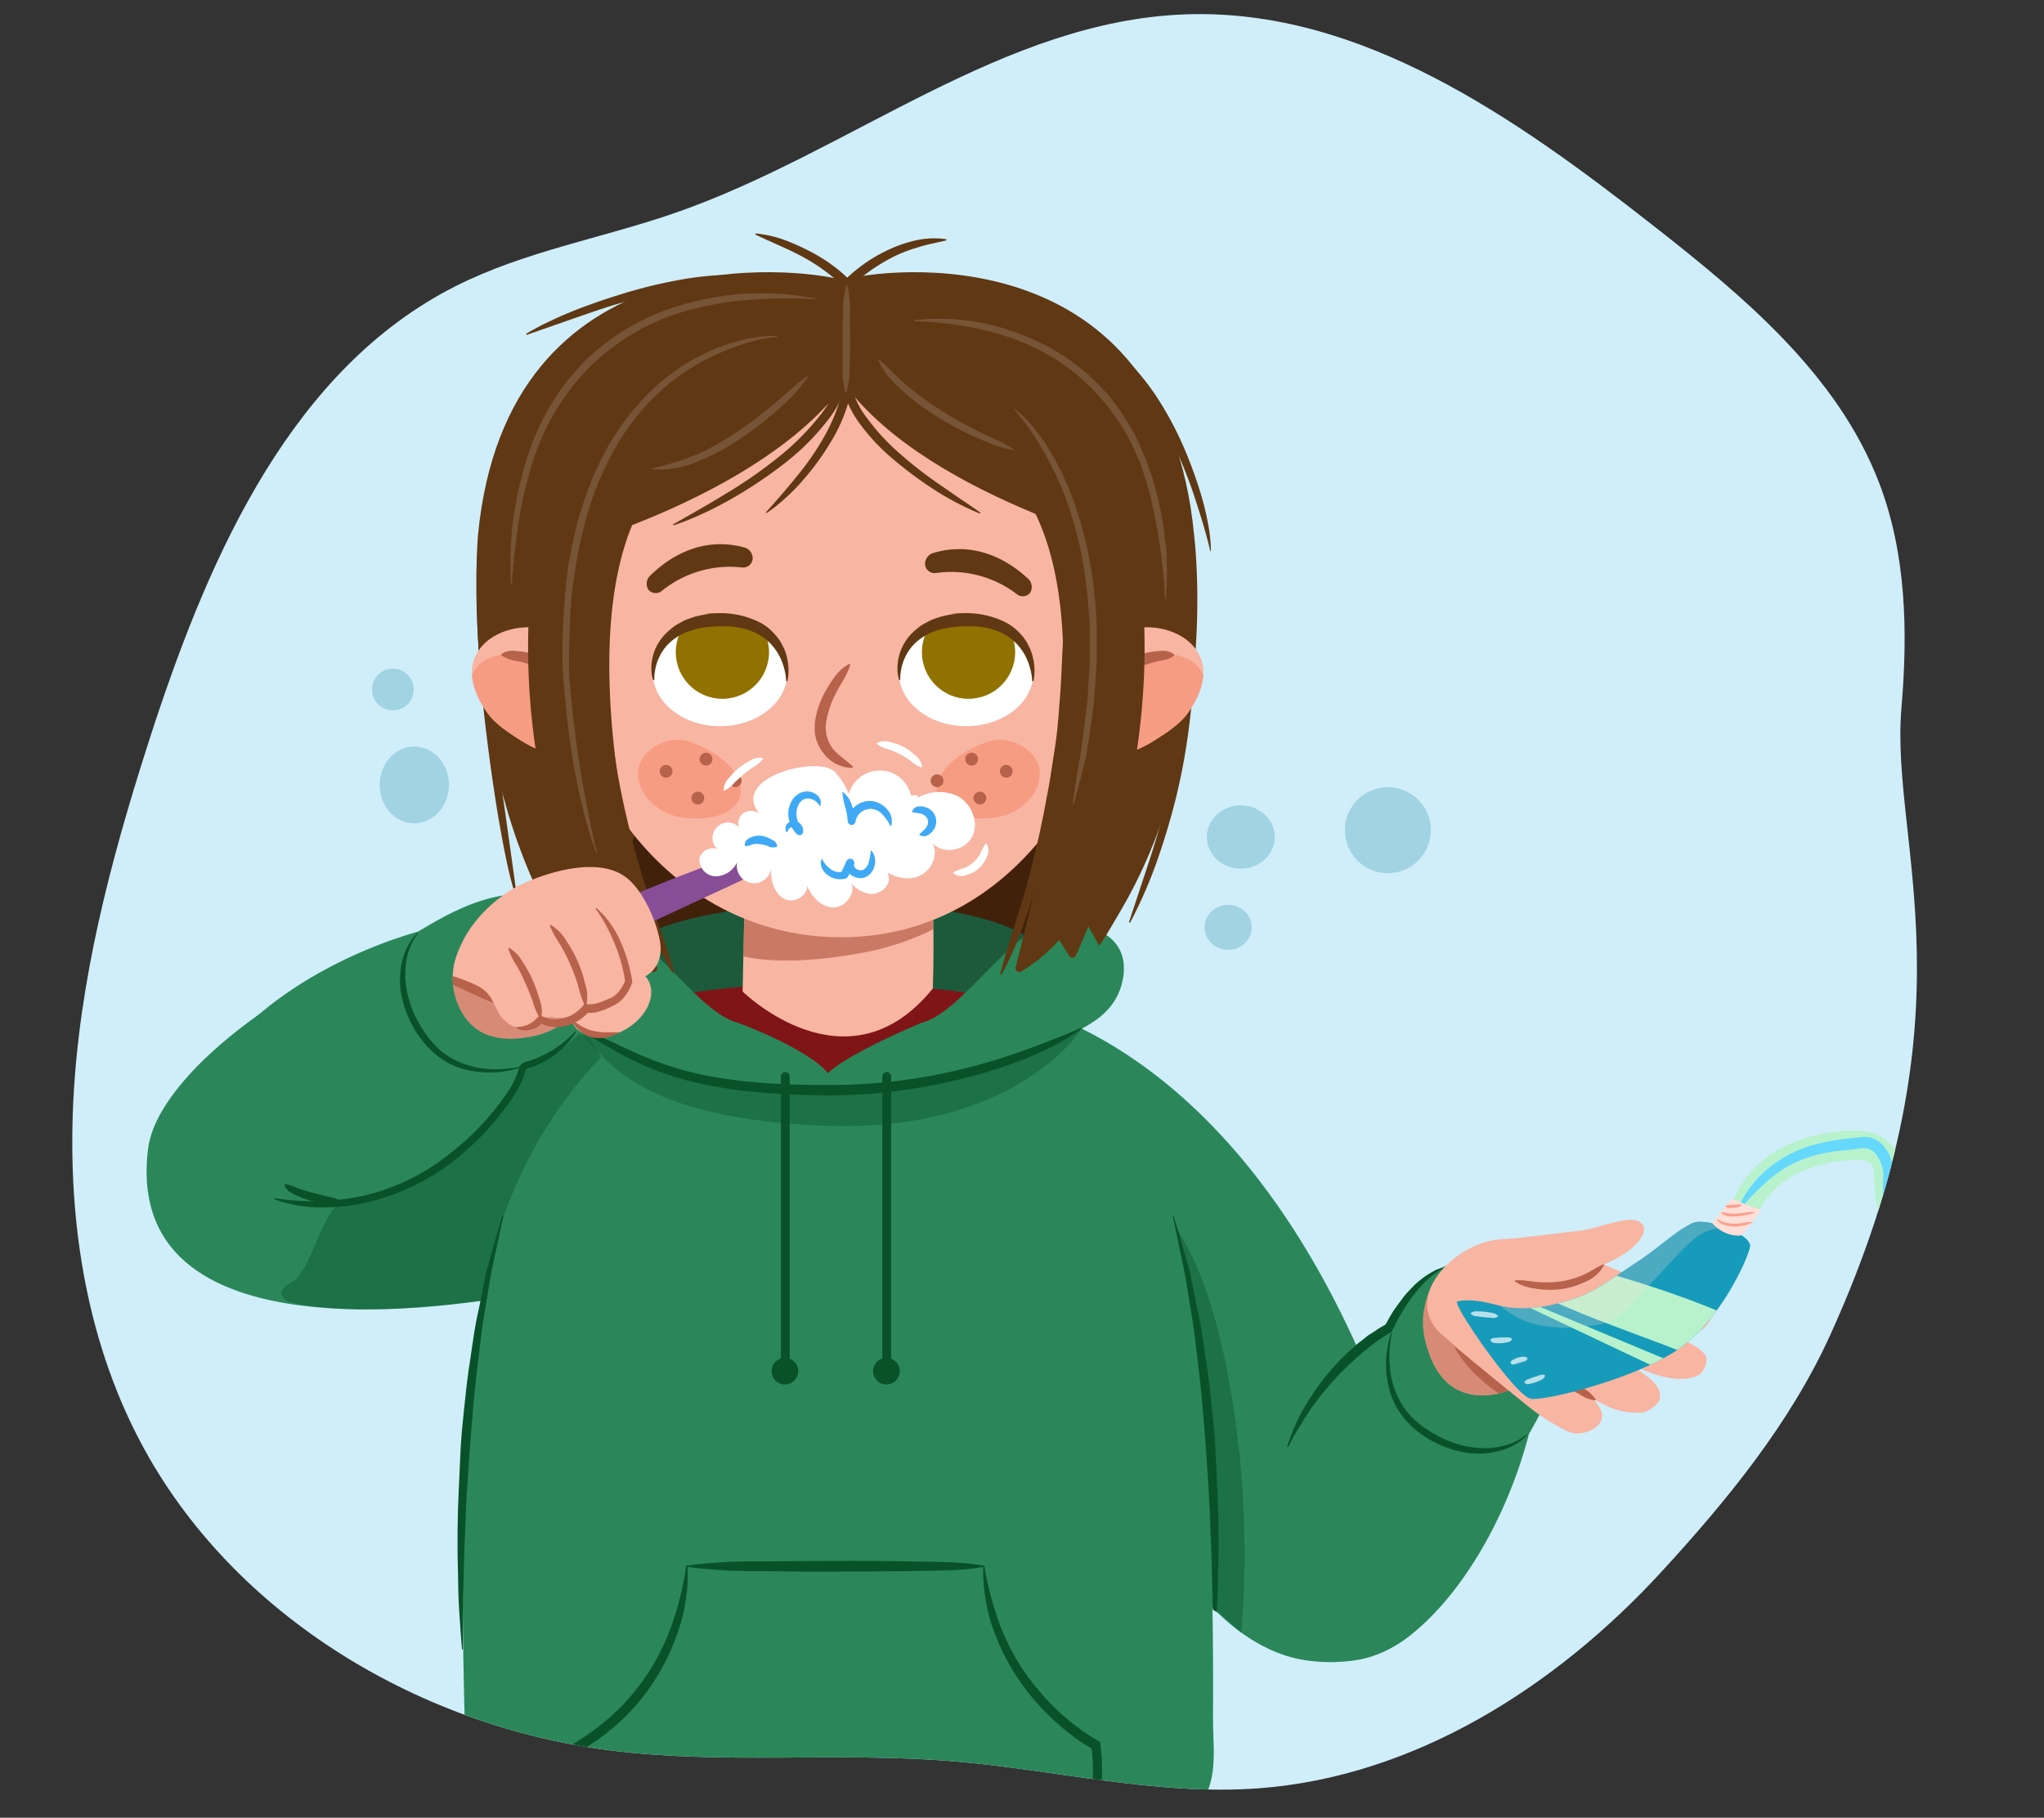
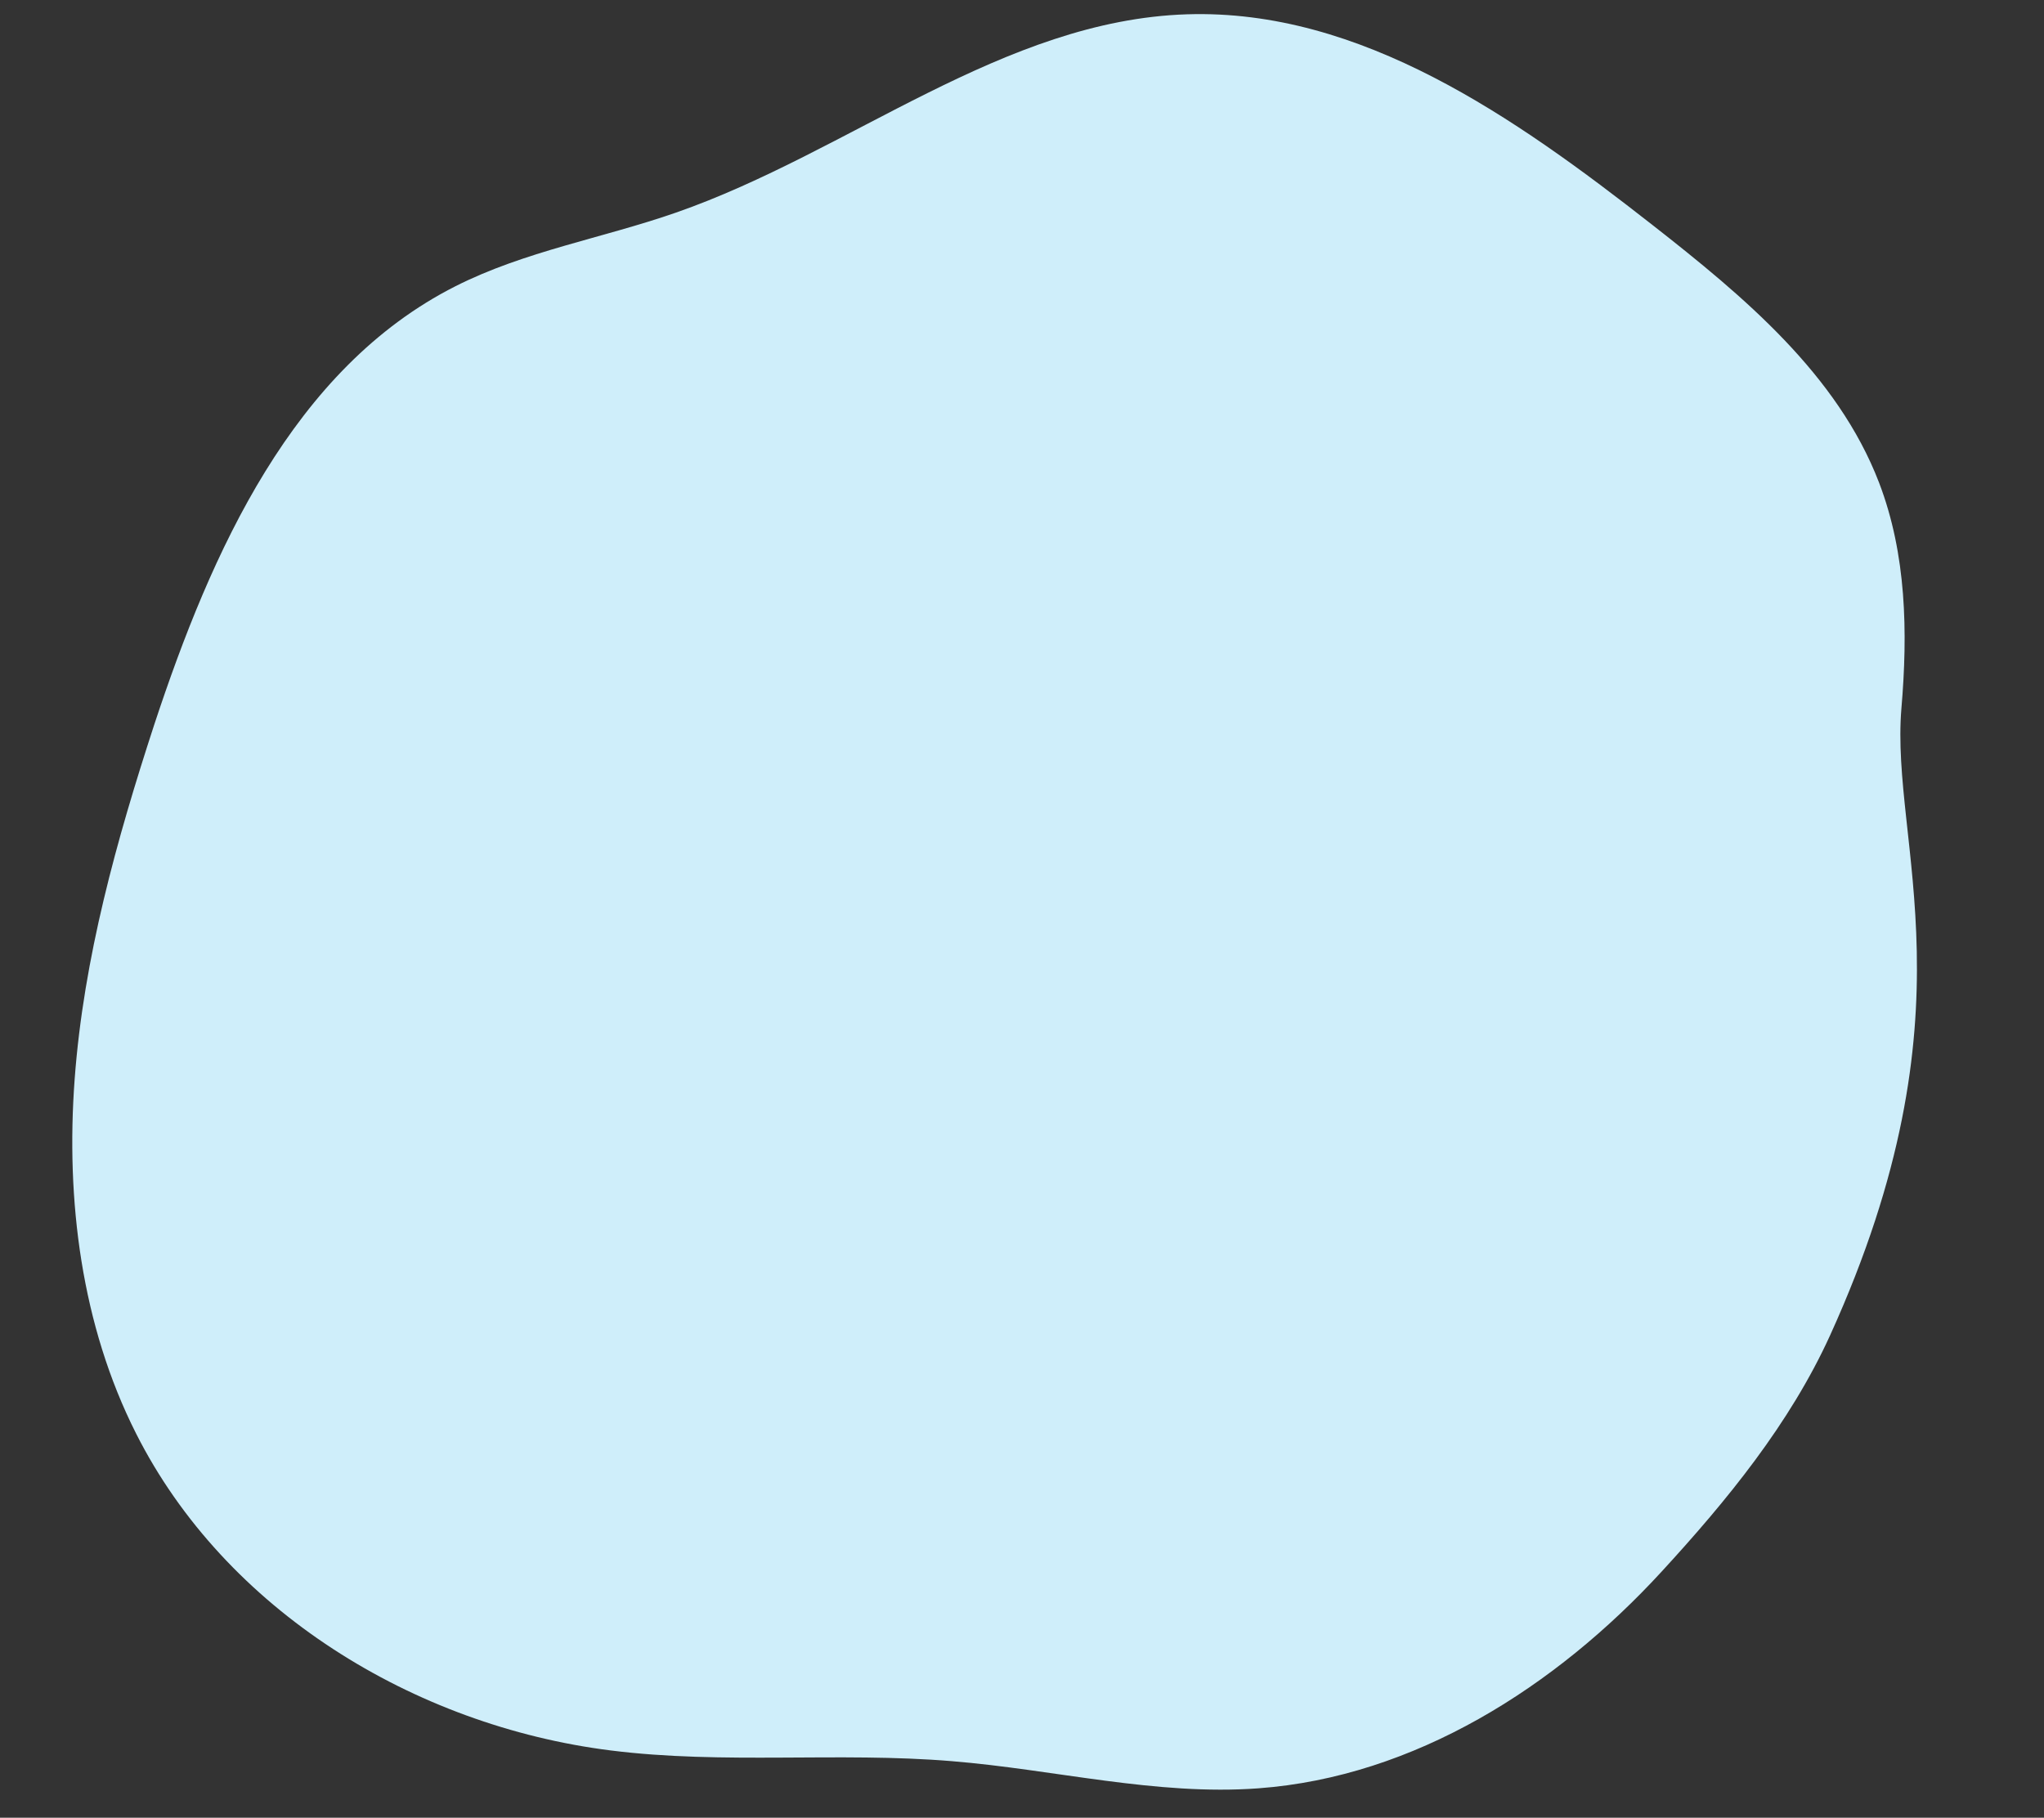
<svg xmlns="http://www.w3.org/2000/svg" id="Layer_1" data-name="Layer 1" viewBox="0 0 380 338">
  <rect x="0" y="0" width="380" height="338" fill="#333333" stroke="none" />
  <defs>
    <clipPath id="clip-path">
-       <path d="M349.33,89.73c-7.73-20.12-25.18-34.63-42.14-47.91C281.73,21.88,253,1.63,220.68,2.66c-34.2,1.09-62.68,25.61-95,36.87-13.63,4.75-28.14,7.18-41,13.69-30.21,15.28-45.39,49.35-56,81.51-7,21.45-13.13,43.4-14.8,65.92s1.24,45.76,11.42,65.91c16.58,32.86,51.67,54.32,88.18,58.92,21,2.65,42.36.25,63.47,2,19.05,1.55,38,6.45,57,5.05,29-2.14,55.25-18.85,74.9-40.23,12.24-13.31,23.92-27.61,31.38-44,27.4-60.28,11.16-91.36,13.26-116.56C354.69,117.59,354.45,103.09,349.33,89.73Z" fill="#cfeefa" />
-     </clipPath>
+       </clipPath>
    <clipPath id="clip-path-2">
      <path d="M172.25,157.84s1.77,5.31,1.18,25.95c-15.92,19.75-35.37.58-35.37.58l.59-27.71Z" fill="#f8b5a2" />
    </clipPath>
    <clipPath id="clip-path-3">
      <path d="M88.2,122.43c1.62-4.12,6.18-6,11-5.39a16.8,16.8,0,0,1,10.68,5.17c2.51,2.58,4.81,5.61,5,9.09.22,5-4.08,8.57-9.4,9.07-3.06.29-6.27-1.17-8.7-2.7-2.18-1.39-4.69-3-6.17-5.08C88.56,129.74,86.88,125.81,88.2,122.43Z" fill="none" />
    </clipPath>
    <clipPath id="clip-path-4">
      <path d="M223.26,122.43c-1.62-4.12-6.18-6-11-5.39a16.8,16.8,0,0,0-10.68,5.17c-2.51,2.58-4.81,5.61-5,9.09-.23,5,4.08,8.57,9.4,9.07,3.06.29,6.27-1.17,8.69-2.7,2.19-1.39,4.7-3,6.18-5.08C222.89,129.74,224.58,125.81,223.26,122.43Z" fill="none" />
    </clipPath>
    <clipPath id="clip-path-5">
      <ellipse cx="179.63" cy="125.11" rx="12.51" ry="9.92" fill="none" />
    </clipPath>
    <clipPath id="clip-path-6">
      <ellipse cx="133.87" cy="125.11" rx="12.51" ry="9.92" fill="none" />
    </clipPath>
    <clipPath id="clip-path-7">
      <path d="M287.55,248.63c0,6-5.35,10.83-11.95,10.83s-9.52-5-10.77-10.83c-1.45-6.8,3-15.54,9.59-15.54S287.55,242.65,287.55,248.63Z" fill="#f8b5a2" />
    </clipPath>
    <clipPath id="clip-path-8">
      <path d="M90,172c-5.38,2.61-7.41,9.54-4.53,15.48s8.63,6.39,14.44,5c6.76-1.66,12.68-9.47,9.8-15.41S95.35,169.41,90,172Z" fill="#f8b5a2" />
    </clipPath>
    <clipPath id="clip-path-9">
      <path d="M270.92,242c-1.12.27,10.85,17.7,13.69,18.1s19.19-3.7,27.2-9.07,13.13-16.95,13.55-19.2-8.21-5.7-10.84-4.36c-3.66,1.86-5.78,4.38-11,7.74-3.25,2.1-7.26,5.24-11,6.33-1.64.48-8.11,2.79-14.07,1.16C273.86,241.44,271.86,241.78,270.92,242Z" fill="#179bba" />
    </clipPath>
  </defs>
  <path d="M349.33,89.73c-7.73-20.12-25.18-34.63-42.14-47.91C281.73,21.88,253,1.63,220.68,2.66c-34.2,1.09-62.68,25.61-95,36.87-13.63,4.75-28.14,7.18-41,13.69-30.21,15.28-45.39,49.35-56,81.51-7,21.45-13.13,43.4-14.8,65.92s1.24,45.76,11.42,65.91c16.58,32.86,51.67,54.32,88.18,58.92,21,2.65,42.36.25,63.47,2,19.05,1.55,38,6.45,57,5.05,29-2.14,55.25-18.85,74.9-40.23,12.24-13.31,23.92-27.61,31.38-44,27.4-60.28,11.16-91.36,13.26-116.56C354.69,117.59,354.45,103.09,349.33,89.73Z" fill="#cfeefa" />
  <g clip-path="url(#clip-path)">
    <path d="M202.12,172.39s-2.39-3.91-47-4-47.95,3.28-47.95,3.28l15.43,12.74,31,10.51L191,186.82l11.17-13.74Z" fill="#1d5a3c" />
    <path d="M181.37,185.28s41.51,1.35,70.28,63.77c28.4,61.6.28,60.77-8.22,59.77-16.72-2-26.91-21.95-26.91-21.95l-21.89-65.5Z" fill="#2b875a" />
    <path d="M234.73,282c5.76-24.82,23.87-34.55,23.87-34.55s6.18-14.26,14.77-12.69c10.17,1.86,14.67,3.2,16.31,7.68,3.21,8.8-2.18,18.44-5.44,24.23-3.91,15.05-12.16,29.55-22,37.38C248,315.38,229,306.53,234.73,282Z" fill="#2b875a" />
    <path d="M258.47,247.45h0Z" fill="#095229" />
    <path d="M257.39,246.59l0,.07,0,0Z" fill="#095229" />
    <path d="M239.29,269l.16.1c.6-1.09,1.15-2.23,1.8-3.29l1-1.6c.31-.54.69-1,1-1.55s.68-1,1.06-1.52l1.11-1.47c.37-.49.78-.94,1.16-1.42s.78-.94,1.2-1.38c.81-.91,1.65-1.78,2.51-2.63.43-.42.88-.82,1.32-1.23s.89-.78,1.34-1.18a39,39,0,0,1,5.71-4.15l-.06,0s.08,0,.1,0,.06-.11.08-.13l.05-.11.11-.23.11-.22.55-1.1c.3-.59.62-1.16.95-1.72a34.65,34.65,0,0,1,2.17-3.25c.4-.5.79-1,1.22-1.49s.88-.92,1.32-1.37a14.66,14.66,0,0,1,1.44-1.19,13.6,13.6,0,0,1,1.55-1l-.07-.18-.87.31a4.74,4.74,0,0,0-.85.41,14.73,14.73,0,0,0-1.63,1c-.52.4-1.05.79-1.54,1.24s-.94.94-1.41,1.43-.89,1-1.29,1.55-.81,1.09-1.2,1.65-.76,1.14-1.1,1.74l-.5.91-.2.37c-.41.22-.8.44-1.19.68s-1,.69-1.53,1-1,.72-1.48,1.1-1,.74-1.44,1.17-.94.81-1.39,1.25-.9.86-1.34,1.31a35.67,35.67,0,0,0-2.52,2.82c-.41.47-.8,1-1.18,1.49s-.77,1-1.11,1.55l-1.06,1.61c-.36.52-.64,1.11-1,1.67s-.65,1.09-.92,1.7l-.8,1.78A38,38,0,0,0,239.29,269Zm19.16-21.51h0Z" fill="#095229" />
    <path d="M258.63,247.9a12.22,12.22,0,0,0-.53,1.87,19,19,0,0,0-.39,5.14,17.34,17.34,0,0,0,.57,3.41,13.82,13.82,0,0,0,1.44,3.52,15.24,15.24,0,0,0,2.41,3.08,16.17,16.17,0,0,0,1.5,1.31l1.49,1.07a22.38,22.38,0,0,0,3.39,1.7,19,19,0,0,0,3.47,1,13.47,13.47,0,0,0,3.37.28,15.78,15.78,0,0,0,3-.38,11.92,11.92,0,0,0,4.28-1.91,6.4,6.4,0,0,0,1-.9l.34-.34-.07-.1s-.13.09-.36.28a7.33,7.33,0,0,1-1.07.73,10.46,10.46,0,0,1-1.79.82,12.54,12.54,0,0,1-2.42.62,15.88,15.88,0,0,1-2.9.17,18.3,18.3,0,0,1-3.2-.43A19,19,0,0,1,269,267.8a23,23,0,0,1-3.18-1.67,19,19,0,0,1-2.91-2.2,14,14,0,0,1-2.29-2.8,15.79,15.79,0,0,1-2.17-6.37,21.23,21.23,0,0,1,0-5,15.28,15.28,0,0,1,.33-1.87Z" fill="#095229" />
    <path d="M125.81,186.23s-25.8-18-54.54-9.56c-15.34,4.52-42,22.67-43.75,37-5.05,41.22,63.55,28.25,71.93,26.5,16.48-3.44,15.16-17.8,15.16-17.8Z" fill="#2b875a" />
    <path d="M212.78,223.15c1.24-.21,13.9,6.37,18,50.8a186.73,186.73,0,0,1,0,29.68L216.71,290.8Z" fill="#095229" opacity="0.4" />
    <path d="M97.39,344.19c-11.26-4.09-10.84-17.43-11-24.16-.82-35.15-3.94-134.75,47-135.27,55.91-.56,24.06-.28,39,0,27.63.52,54,4.8,53.12,134.74-.05,7.52,2.13,15.29-8.73,21.94,0,0-6.37,8.32-59,8S97.39,344.19,97.39,344.19Z" fill="#2b875a" />
    <path d="M197,184.1l3.9,7.44s-12.16,19.16-47.65,17.79-41.1-12.88-46.07-18.33l3.68-3.49,25.67,13,34.25-.53Z" fill="#095229" opacity="0.4" />
    <path d="M198.83,189.44c-1.17-.46-11.93-6.16-43.53-6.52s-45.19,6.52-45.19,6.52,11.44,11.12,42.31,11.34S198.83,189.44,198.83,189.44Z" fill="#7f1517" />
    <path d="M196.88,171.51c-8.12-.17-17.86,16.92-25.62,18.69-14.09,6-22.48,11.43-16.15,12.05,10.87,1.05,27.36-2.27,36.65-6.77,6.81-3.3,15-5,16.87-12.82C210.39,175.16,204.68,171.68,196.88,171.51Z" fill="#2b875a" />
-     <path d="M111.59,171.51c8.13-.17,17.89,16.91,25.67,18.69,13.88,5.28,21.27,11.43,14.93,12-10.9,1.06-25.67-2-35.47-6.76-6.83-3.31-15.08-6.46-16.91-14.23C98,173.75,103.76,171.68,111.59,171.51Z" fill="#2b875a" />
+     <path d="M111.59,171.51c8.13-.17,17.89,16.91,25.67,18.69,13.88,5.28,21.27,11.43,14.93,12-10.9,1.06-25.67-2-35.47-6.76-6.83-3.31-15.08-6.46-16.91-14.23C98,173.75,103.76,171.68,111.59,171.51" fill="#2b875a" />
    <path d="M201.09,191.12a.18.18,0,0,1,0,.19l-.07.06-.08.06-.15.11-.32.22-.64.43-1.31.81c-.88.54-1.79,1-2.7,1.5q-2.74,1.4-5.62,2.53a92.54,92.54,0,0,1-11.76,3.66,104.12,104.12,0,0,1-24.43,3c-8.19-.09-16.44-.51-24.5-2.35a55.28,55.28,0,0,1-11.68-4.1c-3.71-1.8-7.15-4-10.63-6.12l.1-.22c3.83,1.48,7.47,3.36,11.17,5a61.44,61.44,0,0,0,11.42,3.79c7.87,1.71,16,2.05,24.12,2.06A103.92,103.92,0,0,0,178,199a109.18,109.18,0,0,0,11.63-3.43q2.87-1,5.69-2.11l2.83-1.13,1.4-.59.7-.31.35-.16.17-.08.09,0s0,0,0,0,0,.15,0,.14Z" fill="#095229" />
    <path d="M172.25,157.84s1.77,5.31,1.18,25.95c-15.92,19.75-35.37.58-35.37.58l.59-27.71Z" fill="#f8b5a2" />
    <g clip-path="url(#clip-path-2)">
      <path d="M183.26,158.14a3.85,3.85,0,0,0-2.76-2.79c-.33,0-.66-.08-1-.11a5.84,5.84,0,0,0-2.71,1.27,2,2,0,0,0-.73-.09c-3,.31-5.61,1.8-8.46,2.7A47.15,47.15,0,0,1,157.24,161a44.72,44.72,0,0,1-10.65-.51c-3.49-.55-7.05-2.46-10.48-1a4.82,4.82,0,0,0-2.82,4,5.16,5.16,0,0,0-1.44.41,5,5,0,0,0-3.15,4.95c1.2,14.19,28.24,9,33,8.05C169.31,175.31,185.75,169.56,183.26,158.14Z" fill="#b7624b" opacity="0.7" />
    </g>
    <path d="M209.89,171.47,213.68,160c1.25-3.82,2.36-7.68,3.26-11.58s1.65-7.85,2.21-11.82,1-8,1.33-12l1.53.11c-.25,4-.6,8.09-1.18,12.1a115.28,115.28,0,0,1-2.32,12q-1.5,5.91-3.53,11.65a87.4,87.4,0,0,1-4.89,11.12Z" fill="#603813" />
    <path d="M96.05,167.28a73.65,73.65,0,0,1-2-7.81c-.56-2.61-1-5.24-1.47-7.87q-1.29-7.89-2.24-15.85c-.64-5.3-1.14-10.63-1.43-16a134.61,134.61,0,0,1,0-16.07l1.53.1a153,153,0,0,0,.19,15.88c.26,5.3.8,10.59,1.33,15.88s1.24,10.56,2,15.82l1.11,7.91.55,3.95c.18,1.31.36,2.68.59,3.91Z" fill="#603813" />
    <path d="M190.42,173.85C193.1,167,200,146.38,200,146.38l-47,2.19-41.76-2.83,9.29,27.79C134.84,166.58,175.47,165.29,190.42,173.85Z" fill="#42210b" />
    <path d="M222,99.54c-5.38-56.25-57.44-49.75-65.39-47.47-8-2.28-62.38-8.78-67.75,47.47,0,0-3.69,41.32,14.58,72.79.17.3,3,3.78,3.13,3.44L122.2,148c0-.08,27.12.24,33.27.18s33.25-.26,33.27-.18l15.58,27.82c.1.34,4.14-6.68,4.32-7C226.9,137.33,222,99.54,222,99.54Z" fill="#603813" />
    <path d="M88.2,122.43c1.62-4.12,6.46-6,10.75-5.78,4,.13,6.63.65,11,5.56,2.37,2.68,4.81,5.61,5,9.09.22,5-4.08,8.57-9.4,9.07-3.06.29-6.27-1.17-8.7-2.7-2.18-1.39-4.69-3-6.17-5.08C88.56,129.74,86.88,125.81,88.2,122.43Z" fill="#f8b5a2" />
    <g clip-path="url(#clip-path-3)">
      <path d="M87.83,125.46c1.13-3,5-4.25,8.8-3.71a16.38,16.38,0,0,1,13.17,11.18,5.92,5.92,0,0,1-2.93,6.94,6.87,6.87,0,0,1-6.36-.11,16.1,16.1,0,0,1-8.81-4.24C88.43,132.7,86.42,129.19,87.83,125.46Z" fill="#f69c83" />
    </g>
    <path d="M93.19,121.66c1.18-.89,2.41-.64,3.59-.53a15.8,15.8,0,0,1,3.52.82,14.14,14.14,0,0,1,3.23,1.67,4.64,4.64,0,0,1,2.33,2.78l-.18.19A5.12,5.12,0,0,1,104,126a6.1,6.1,0,0,1-.7-.41l-.71-.39a23,23,0,0,0-3-1.28,31.33,31.33,0,0,0-3.12-.94,7.44,7.44,0,0,1-3.25-1.1Z" fill="#b7624b" />
    <path d="M223.26,122.43c-1.62-4.12-6.46-6-10.75-5.78-4,.13-6.63.65-11,5.56-2.37,2.68-4.81,5.61-5,9.09-.23,5,4.08,8.57,9.4,9.07,3.06.29,6.27-1.17,8.69-2.7,2.19-1.39,4.7-3,6.18-5.08C222.89,129.74,224.58,125.81,223.26,122.43Z" fill="#f8b5a2" />
    <g clip-path="url(#clip-path-4)">
      <path d="M223.62,125.46c-1.12-3-5-4.25-8.79-3.71a16.38,16.38,0,0,0-13.17,11.18,5.93,5.93,0,0,0,2.92,6.94,6.89,6.89,0,0,0,6.37-.11,16.1,16.1,0,0,0,8.81-4.24C223,132.7,225,129.19,223.62,125.46Z" fill="#f69c83" />
    </g>
    <path d="M218.25,121.92c-1.11.86-2.17.82-3.25,1.1s-2.1.58-3.12.94a22.92,22.92,0,0,0-3,1.28l-.71.39a6.23,6.23,0,0,1-.71.41,5,5,0,0,1-1.72.55l-.18-.19a4.68,4.68,0,0,1,2.34-2.78,14.14,14.14,0,0,1,3.23-1.67,15.8,15.8,0,0,1,3.52-.82c1.18-.11,2.41-.36,3.59.53Z" fill="#b7624b" />
    <path d="M208.83,119c-4.23,30.25-23.59,55.28-52.48,55.28s-49.9-24.86-52.47-55.28C99.75,70,126.78,59.08,155.76,59.08S215.9,68.29,208.83,119Z" fill="#f8b5a2" />
    <ellipse cx="179.63" cy="125.11" rx="12.51" ry="9.92" fill="#fff" />
    <g clip-path="url(#clip-path-5)">
      <circle cx="180.06" cy="121.27" r="8.67" fill="#917100" />
    </g>
    <path d="M167.15,126.44s0-.13-.11-.42a7.47,7.47,0,0,1-.18-1.24,9.16,9.16,0,0,1,.94-4.57,9.4,9.4,0,0,1,1.95-2.67,17.69,17.69,0,0,1,1.39-1.15c.5-.35,1.06-.6,1.61-.91s1.14-.45,1.73-.68a13.75,13.75,0,0,1,1.79-.44,12.83,12.83,0,0,1,1.82-.25s-3,0,.92-.09a16.41,16.41,0,0,1,8,1.73,10.28,10.28,0,0,1,3.72,3.42c.28.44.49.91.71,1.33a13.48,13.48,0,0,1,.47,1.28c.1.43.2.82.27,1.2a10.27,10.27,0,0,1,.14,2,8,8,0,0,1-.12,1.25c-.05.29-.08.44-.08.44h-.23a9.6,9.6,0,0,0-.18-1.56,14.33,14.33,0,0,0-.47-1.72c-.12-.33-.27-.66-.41-1s-.36-.7-.57-1.06a10.39,10.39,0,0,0-1.7-2.06,9.6,9.6,0,0,0-2.45-1.63,12.36,12.36,0,0,0-3-.95l-1.61-.23-1.68,0a13,13,0,0,0-1.65.06,12.84,12.84,0,0,0-1.64.17c-.53.11-1.08.18-1.6.32s-1,.32-1.51.49-1,.44-1.4.68-.86.53-1.23.84a8.55,8.55,0,0,0-1.85,2,6.55,6.55,0,0,0-.61,1.08,8.07,8.07,0,0,0-.43,1,10.33,10.33,0,0,0-.43,1.76,7.4,7.4,0,0,0-.1,1.57Z" fill="#603813" />
    <ellipse cx="133.87" cy="125.11" rx="12.51" ry="9.92" fill="#fff" />
    <g clip-path="url(#clip-path-6)">
      <circle cx="134.3" cy="121.27" r="8.67" fill="#917100" />
    </g>
    <path d="M121.4,126.44s0-.13-.11-.42a6.53,6.53,0,0,1-.18-1.24,8,8,0,0,1,.11-2,8.5,8.5,0,0,1,.83-2.57,9.4,9.4,0,0,1,2-2.67,17.69,17.69,0,0,1,1.39-1.15c.5-.35,1.06-.6,1.61-.91s1.14-.45,1.73-.68a13.36,13.36,0,0,1,1.79-.44,12.63,12.63,0,0,1,1.82-.25s-3,0,.91-.09a16.43,16.43,0,0,1,8,1.73A9.43,9.43,0,0,1,144,117.9a8.9,8.9,0,0,1,1,1.27c.28.44.49.91.71,1.33s.34.87.47,1.28.2.82.27,1.2a10.27,10.27,0,0,1,.14,2,8,8,0,0,1-.12,1.25c-.05.29-.08.44-.08.44h-.23a9.11,9.11,0,0,0-.19-1.56,12.48,12.48,0,0,0-.46-1.72c-.12-.33-.27-.66-.41-1s-.37-.7-.57-1.06a10.39,10.39,0,0,0-1.7-2.06,9.6,9.6,0,0,0-2.45-1.63,12.3,12.3,0,0,0-3-.95l-1.61-.23-1.67,0a13,13,0,0,0-1.65.06,12.84,12.84,0,0,0-1.64.17c-.54.11-1.08.18-1.6.32l-1.52.49c-.47.23-1,.44-1.39.68s-.86.53-1.23.84a8.55,8.55,0,0,0-1.85,2,6.55,6.55,0,0,0-.61,1.08,8.07,8.07,0,0,0-.43,1,10.33,10.33,0,0,0-.43,1.76,7.4,7.4,0,0,0-.1,1.57Z" fill="#603813" />
    <path d="M158.09,123.57c-.58,2-1.76,3.49-2.61,5.19a17.43,17.43,0,0,0-1.82,5.18,6.54,6.54,0,0,0,.88,4.88,8,8,0,0,0,1.82,1.86c.69.6,1.46,1.13,2.22,1.87l-.09.25a6.86,6.86,0,0,1-5.49-2.87,7.51,7.51,0,0,1-1.4-3,9.78,9.78,0,0,1,0-3.28,16.81,16.81,0,0,1,2.25-5.79c1.06-1.71,2.14-3.48,4.1-4.43Z" fill="#b7624b" />
    <path d="M118.66,143.13c-.6,3.83,3.11,8.1,8,8.86s10.45-.5,11-4.33-3.48-7.47-8.88-9.56C124.21,136.33,119.26,139.3,118.66,143.13Z" fill="#f69c83" />
    <circle cx="136.69" cy="145.17" r="1.19" fill="#b7624b" />
    <circle cx="129.73" cy="148.4" r="1.19" fill="#b7624b" />
    <circle cx="123.83" cy="143.42" r="1.19" fill="#b7624b" />
    <path d="M132.45,141.23a1.19,1.19,0,0,1-2.38-.13,1.18,1.18,0,0,1,1.25-1.12A1.19,1.19,0,0,1,132.45,141.23Z" fill="#b7624b" />
    <path d="M193.24,143.13c.6,3.83-3.11,8.1-8,8.86s-10.46-.5-11.06-4.33,3.49-7.47,8.89-9.56C187.69,136.33,192.64,139.3,193.24,143.13Z" fill="#f69c83" />
    <circle cx="174.21" cy="145.17" r="1.19" fill="#b7624b" />
    <circle cx="182.17" cy="148.4" r="1.19" fill="#b7624b" />
    <circle cx="187.07" cy="143.42" r="1.19" fill="#b7624b" />
    <path d="M179.45,141.23a1.19,1.19,0,0,0,2.38-.13,1.19,1.19,0,0,0-2.38.13Z" fill="#b7624b" />
    <path d="M170.64,147.86c-1.14,0-30.15.57-30.15.57s5.24,13.66,16.11,13.18C169.75,161,170.64,147.86,170.64,147.86Z" fill="#fff" />
    <path d="M200.53,67.5c4,7.24,25.77,51.5-.52,110.19a.7.7,0,0,1-1.22.09l-1.87-3a30.83,30.83,0,0,1-7.1,5.89.68.68,0,0,1-1-.72c2.09-9.42,17.47-61.77,2.17-87.23-.6-1,5.67-20.49,8.37-25.25A.68.68,0,0,1,200.53,67.5Z" fill="#603813" />
    <path d="M215.13,103.05c-1-52-34.79-48.9-57-46.63-22.23-2.27-56-5.37-57,46.63,0,0,39.82-9.94,55.85-31.64C173,93.11,215.13,103.05,215.13,103.05Z" fill="#603813" />
    <path d="M110.44,67.5c-4,7.24-25.77,51.5.52,110.19a.7.7,0,0,0,1.22.09l1.87-3a30.83,30.83,0,0,0,7.1,5.89.68.68,0,0,0,1-.72c-2.09-9.42-17.47-61.77-2.17-87.23.6-1-5.67-20.49-8.37-25.25A.68.68,0,0,0,110.44,67.5Z" fill="#603813" />
    <path d="M190.16,110.87a1.75,1.75,0,0,1-1.17-.43h0a20.11,20.11,0,0,0-15-3.89,1.78,1.78,0,0,1-2-1.5,2.13,2.13,0,0,1,1.5-2.22c9.6-2.86,16.33,3.62,17.59,4.73a2.07,2.07,0,0,1,.39,2.71A1.74,1.74,0,0,1,190.16,110.87Z" fill="#603813" />
    <path d="M121.94,110.28a1.74,1.74,0,0,0,1.16-.46h0a20.11,20.11,0,0,1,14.87-4.3,1.77,1.77,0,0,0,1.95-1.56,2.09,2.09,0,0,0-1.56-2.17c-9.67-2.6-16.22,4.07-17.45,5.21a2.07,2.07,0,0,0-.31,2.72A1.79,1.79,0,0,0,121.94,110.28Z" fill="#603813" />
    <path d="M155,54.38a22,22,0,0,1,2-2.26,28.44,28.44,0,0,1,2.25-2,28.78,28.78,0,0,1,5.05-3.25,25.29,25.29,0,0,1,5.63-2.1,15.81,15.81,0,0,1,6-.29v.22c-1.93.47-3.8.78-5.61,1.4a25.35,25.35,0,0,0-5.24,2.19,34.23,34.23,0,0,0-8.87,7Z" fill="#603813" />
    <path d="M140.48,43.41a21.52,21.52,0,0,1,5.86,1.4,43.21,43.21,0,0,1,5.46,2.59,29.26,29.26,0,0,1,5,3.57,20.21,20.21,0,0,1,3.86,4.81l-1.32.77a24.11,24.11,0,0,0-3.68-4.33A36.65,36.65,0,0,0,151,48.78c-3.31-2.06-7-3.44-10.56-5.16Z" fill="#603813" />
    <path d="M182.16,95.49a52.54,52.54,0,0,1-8.38-4.37,73.56,73.56,0,0,1-7.64-5.66,37.25,37.25,0,0,1-6.53-7,20.54,20.54,0,0,1-2.32-4.31,13.28,13.28,0,0,1-.92-4.89h1.53a15.59,15.59,0,0,0,3.1,8.23,40.55,40.55,0,0,0,6.2,6.78A75.65,75.65,0,0,0,174.54,90l3.85,2.66c1.3.88,2.59,1.73,3.89,2.67Z" fill="#603813" />
-     <path d="M125.12,97.51c3.34-1.88,6.64-3.76,9.89-5.75a85.17,85.17,0,0,0,9.34-6.46,47.85,47.85,0,0,0,8-7.92,19.79,19.79,0,0,0,4.29-10l1.53.1a20.25,20.25,0,0,1-4.47,10.9,44.93,44.93,0,0,1-8.33,8.15,83.85,83.85,0,0,1-9.65,6.38c-1.68.94-3.39,1.84-5.14,2.63a48.65,48.65,0,0,1-5.36,2.14Z" fill="#603813" />
    <path d="M142.39,95.26c2-2.22,3.94-4.44,5.79-6.74a50.83,50.83,0,0,0,5-7.24,32.67,32.67,0,0,0,3.27-8A24.33,24.33,0,0,0,157,69a20.26,20.26,0,0,0-.33-4.25l1.5-.33a19.68,19.68,0,0,1-.13,9.22,30.23,30.23,0,0,1-3.52,8.43,48.76,48.76,0,0,1-5.33,7.32,36.94,36.94,0,0,1-3.16,3.22,29.72,29.72,0,0,1-3.53,2.8Z" fill="#603813" />
    <path d="M97.81,62.07a49.14,49.14,0,0,1,4.71-2.48c1.59-.77,3.23-1.45,4.88-2.1,3.32-1.27,6.68-2.39,10.1-3.39a91.62,91.62,0,0,1,10.41-2.33,58.06,58.06,0,0,1,10.71-.66l-.06,1.53a70.93,70.93,0,0,0-10.38.8c-3.45.56-6.86,1.35-10.26,2.21s-6.73,2-10,3.13l-10,3.49Z" fill="#603813" />
    <path d="M225,102.48c-.75-3.32-1.79-6.59-2.84-9.82a83.85,83.85,0,0,0-3.73-9.47,76.47,76.47,0,0,0-5-8.83A55.24,55.24,0,0,0,207,66.59l1-1.12a47.59,47.59,0,0,1,6.79,7.94,63.75,63.75,0,0,1,5,9.11,80.57,80.57,0,0,1,3.58,9.74,48.52,48.52,0,0,1,1.19,5,26.32,26.32,0,0,1,.55,5.18Z" fill="#603813" />
    <path d="M185.94,181.12c1.45-5.58,3.41-10.87,4.9-16.36s2.78-11,3.77-16.59c.58-2.78.95-5.6,1.4-8.4s.73-5.63.91-8.46c.54-5.66.49-11.32,1.09-17h.23a78.15,78.15,0,0,1,.29,17.16c-.14,2.87-.53,5.71-.81,8.56s-.75,5.69-1.29,8.51a156.91,156.91,0,0,1-4,16.72c-1.66,5.47-3.44,11-6.28,16Z" fill="#603813" />
    <path d="M125,180.84a68.51,68.51,0,0,1-6-13.63,142.62,142.62,0,0,1-4.19-14.34,122.5,122.5,0,0,1-2.52-14.73,58.66,58.66,0,0,1-.14-14.92h.23c.19,1.24.33,2.47.44,3.7s.2,2.46.34,3.69l.32,3.67.44,3.67a142.79,142.79,0,0,0,2.69,14.5c1.11,4.8,2.45,9.54,4,14.23s3.4,9.22,4.66,14.09Z" fill="#603813" />
-     <path d="M157.16,73a16.54,16.54,0,0,1-.52-5c0-1.68,0-3.35,0-5s0-3.34.11-5a17.51,17.51,0,0,1,.58-5h.17a17.19,17.19,0,0,1,.51,5c0,1.68,0,3.35.05,5s-.05,3.35-.11,5a16.87,16.87,0,0,1-.59,5Z" fill="#775435" />
    <path d="M188.6,76a22.51,22.51,0,0,1,3.48,3.42,31.9,31.9,0,0,1,2.85,4,52.64,52.64,0,0,1,4.31,8.75,72.82,72.82,0,0,1,4.3,19c.12,1.62.29,3.24.35,4.86v4.87c0,.81,0,1.62,0,2.43l-.17,2.43-.35,4.84c-.39,3.22-.87,6.42-1.37,9.62-.73,3.15-1.52,6.29-2.42,9.39l-.17,0c.4-3.21.93-6.38,1.51-9.54.38-3.19.87-6.36,1.22-9.55l.3-4.79.15-2.4c0-.8,0-1.6,0-2.4l0-4.8c-.08-1.6-.27-3.19-.39-4.78a71.62,71.62,0,0,0-4.06-18.66A58.2,58.2,0,0,0,194,83.93a45.56,45.56,0,0,0-5.49-7.83Z" fill="#775435" />
    <path d="M150.16,70.09a29.63,29.63,0,0,1-5.86,6.33,61.56,61.56,0,0,1-6.85,5.29,42.46,42.46,0,0,1-7.68,4.08,17.47,17.47,0,0,1-8.54,1.48V87.1a52.46,52.46,0,0,0,8.07-2.48l1.91-.88,1.86-1c.63-.32,1.22-.71,1.82-1.07s1.21-.73,1.78-1.14a74.78,74.78,0,0,0,6.81-5.08c2.19-1.8,4.2-3.79,6.56-5.48Z" fill="#775435" />
    <path d="M163.46,66.84C165.35,68.58,167,70.38,169,72a57.45,57.45,0,0,0,6.09,4.4c1.06.67,2.14,1.33,3.24,1.93s2.22,1.19,3.34,1.77,2.29,1.05,3.42,1.62a26.12,26.12,0,0,1,3.37,1.81l-.06.16a23.74,23.74,0,0,1-3.73-1c-1.19-.47-2.38-1-3.55-1.49a59.07,59.07,0,0,1-6.79-3.64A47.83,47.83,0,0,1,168.13,73c-1.88-1.74-3.84-3.55-4.81-6Z" fill="#775435" />
    <path d="M151.51,55.68a80.23,80.23,0,0,0-11.18,0,60.76,60.76,0,0,0-11,1.66,41.89,41.89,0,0,0-19.25,10.46A43.5,43.5,0,0,0,98.83,86.6c-2.24,7.09-3.1,14.54-3.67,22H95a63.46,63.46,0,0,1,2.67-22.39A44.75,44.75,0,0,1,109.1,66.75,43,43,0,0,1,129,56.1a50.69,50.69,0,0,1,22.52-.59Z" fill="#775435" />
    <path d="M144.49,62.67a19.78,19.78,0,0,0-3.52.55c-1.16.28-2.33.57-3.46,1a43.35,43.35,0,0,0-6.58,2.8,42.85,42.85,0,0,0-6,3.89,42.12,42.12,0,0,0-5.19,4.89c-6.37,7.15-10.06,16.33-12,25.68-.53,2.34-.84,4.72-1.19,7.09s-.52,4.78-.6,7.18-.14,4.8-.18,7.2.26,4.8.46,7.19A207.41,207.41,0,0,0,111,158.62l-.17,0c-.8-2.28-1.54-4.6-2.14-6.95s-1.16-4.71-1.6-7.1c-.94-4.76-1.56-9.57-2-14.4-.22-2.42-.46-4.82-.52-7.28s0-4.87.14-7.3.33-4.85.56-7.27.65-4.83,1.17-7.22a66.26,66.26,0,0,1,4.47-13.92,47.75,47.75,0,0,1,8-12.3A39.13,39.13,0,0,1,130.43,66a35.09,35.09,0,0,1,6.86-2.6,29.12,29.12,0,0,1,3.58-.73,15.61,15.61,0,0,1,3.69-.16Z" fill="#775435" />
    <path d="M170,59.51a41.34,41.34,0,0,1,19.69,2.63,39.73,39.73,0,0,1,16.4,11.38A42.84,42.84,0,0,1,211.53,82c.38.75.69,1.53,1,2.3l.5,1.15c.15.39.28.79.43,1.18l.83,2.37.66,2.42c.49,1.6.74,3.26,1.09,4.89s.46,3.31.68,5,.18,3.32.23,5-.09,3.32-.19,5h-.17a102.16,102.16,0,0,0-2.84-19.48l-.67-2.36L212.28,87c-.14-.38-.27-.77-.42-1.15l-.5-1.11c-.34-.74-.64-1.5-1-2.23A42,42,0,0,0,205,74.44,38.59,38.59,0,0,0,189.2,63.3a49.37,49.37,0,0,0-9.44-2.58,66.46,66.46,0,0,0-9.79-1Z" fill="#775435" />
    <path d="M287.55,248.63c0,6-5.35,10.83-11.95,10.83s-9.52-5-10.77-10.83c-1.45-6.8,3-15.54,9.59-15.54S287.55,242.65,287.55,248.63Z" fill="#f8b5a2" />
    <g clip-path="url(#clip-path-7)">
      <path d="M277.79,256.56c-.8-.4-6.93-6-6.93-6A14.79,14.79,0,0,1,265.61,240L261,247.14l1.28,9.13s3.84,6.24,4.64,6.35,9.15,1,9.15,1l6.59-3.26Z" fill="#b7624b" opacity="0.5" />
      <path d="M284.31,262.06a18.69,18.69,0,0,1-4.21-2c-.67-.37-1.26-.82-1.89-1.24s-1.2-.91-1.79-1.37-1.14-1-1.69-1.49-1.08-1-1.57-1.63a18.5,18.5,0,0,1-2.72-3.74l.12-.13,7,5.65,6.88,5.78Z" fill="#b7624b" />
    </g>
    <path d="M304.24,226.94c-2-.7-8,1.63-10.17,1.87-6.75.75-11.48,1.46-14.79,1.61-8.71.39-19.13,11-11.06,17.87,4.43,3.78,5.93,5.18,15.88,13.21a38.94,38.94,0,0,0,7.1,4.54c2.62,1.5,7.28-.58,6.57-3.3-1.06-4.05-7.47-5.57-5.19-4.36.2.11,5.3,2.63,5.5,2.73a13.06,13.06,0,0,0,7.13,1.55c1,0,3.25-1.59,3.38-2.54.41-3-3-4.41-5.34-6.37,3.63,1.69,8.78,3.73,12.39,2,1.3-.61,2.06-3,1.32-3.9-1.61-2-5.28-3.11-7.78-4.4,4,.83,6.87,1.4,8.79-2.05.77-1.38-1.17-3.77-3.32-4.3a121.25,121.25,0,0,1-16.48-6C304.15,232.78,307.82,228.18,304.24,226.94Z" fill="#f8b5a2" />
    <path d="M309.11,247.54a5.47,5.47,0,0,1-1.56-.25c-.49-.16-1-.37-1.45-.55-1-.35-2-.74-2.92-1.12s-1.93-.8-2.89-1.23a6.92,6.92,0,0,1-2.71-1.67l.06-.17a6.78,6.78,0,0,1,3.13.62c1,.33,2,.71,3,1.09s1.93.81,2.88,1.27,2,.74,2.64,1.91Z" fill="#b7624b" />
    <path d="M303.21,253.83a7.31,7.31,0,0,1-3.19-1.1c-1-.49-2-1-2.94-1.53s-1.93-1.09-2.88-1.67a7.65,7.65,0,0,1-2.64-2.1l.09-.15a7.54,7.54,0,0,1,3.18,1.1c1,.49,2,1,2.95,1.53s1.94,1.08,2.88,1.66a7.26,7.26,0,0,1,2.64,2.1Z" fill="#b7624b" />
    <path d="M296.6,260.4a6.84,6.84,0,0,1-3.06-1.2c-1-.52-1.87-1.07-2.8-1.62s-1.83-1.15-2.72-1.76a7.34,7.34,0,0,1-2.46-2.17l.09-.15a7.14,7.14,0,0,1,3.05,1.2c.95.52,1.88,1.07,2.81,1.62s1.83,1.15,2.72,1.75a6.81,6.81,0,0,1,2.46,2.18Z" fill="#b7624b" />
    <path d="M298.24,235.16a6.51,6.51,0,0,1-3.36,3.1,14.76,14.76,0,0,1-4.39,1.42,16.8,16.8,0,0,1-4.59,0,17,17,0,0,1-2.24-.43,7.86,7.86,0,0,1-2.05-1l.05-.17a9.72,9.72,0,0,1,2.24.08c.72.05,1.42.22,2.13.24a20,20,0,0,0,4.24-.14,16.68,16.68,0,0,0,4-1.16c1.3-.57,2.39-1.39,3.79-2Z" fill="#b7624b" />
    <path d="M85.9,306.73s-.13-1.27-.28-3.49-.42-5.38-.45-9.2c0-1.91-.11-4-.11-6.16s0-4.49.07-6.88.2-4.84.31-7.34.2-5.05.43-7.59.52-5.06.78-7.56.65-4.93,1-7.3.66-4.65,1.14-6.79.85-4.18,1.23-6c.21-.93.34-1.84.59-2.68s.46-1.63.67-2.38c.43-1.5.8-2.8,1.1-3.87s.58-1.9.75-2.47l.26-.88.18,0-.72,3.41L92,233.46c-.33,1.51-.7,3.21-1,5.09s-.62,3.91-1,6.06-.62,4.43-.91,6.79-.6,4.8-.84,7.28-.44,5-.66,7.53-.37,5.06-.54,7.55-.36,4.94-.43,7.31-.19,4.67-.28,6.85-.11,4.24-.16,6.14c-.11,3.8-.12,7-.13,9.19s0,3.48,0,3.48Z" fill="#095229" />
    <path d="M219.56,233.46c.33,1.51.7,3.21,1,5.09s.62,3.91,1,6.06.62,4.43.91,6.79.6,4.8.84,7.28.44,5,.66,7.53.37,5.06.54,7.55.36,4.94.43,7.31.19,4.67.28,6.85.11,4.24.16,6.14.09,3.7.1,5.27a5.28,5.28,0,0,1,.73.45c.1-1.67.2-3.6.22-5.74,0-1.91.11-4,.11-6.16s0-4.49-.07-6.88-.2-4.84-.31-7.34-.2-5.05-.43-7.59-.52-5.06-.78-7.56-.65-4.93-1-7.3-.67-4.65-1.14-6.79-.85-4.18-1.23-6c-.21-.93-.34-1.84-.59-2.68s-.46-1.63-.67-2.38c-.43-1.5-.8-2.8-1.1-3.87s-.58-1.9-.75-2.47-.27-.88-.27-.88l-.17,0,.72,3.41Z" fill="#095229" />
    <path d="M127.8,291.23a24.93,24.93,0,0,1-.16,5.18,31.62,31.62,0,0,1-1,5.09,41,41,0,0,1-4.09,9.56,39,39,0,0,1-6.4,8.24,42.4,42.4,0,0,1-8.3,6.31l.42-.62a23.55,23.55,0,0,0,0,5.69,24.73,24.73,0,0,0,1.34,5.57,20.88,20.88,0,0,0,6.66,9.14h0a.81.81,0,0,1,.13,1.15.83.83,0,0,1-1.16.13,22.58,22.58,0,0,1-7.22-9.83,26.65,26.65,0,0,1-1.47-6,25,25,0,0,1,0-6.18l0-.39.37-.23a45.59,45.59,0,0,0,7.93-6.08,41.52,41.52,0,0,0,6.23-7.81,42.69,42.69,0,0,0,4.18-9.11,53.72,53.72,0,0,0,2.29-9.86h0a.11.11,0,0,1,.13-.1A.1.1,0,0,1,127.8,291.23Z" fill="#095229" />
    <path d="M182.91,291.35c-4.6.82-9.2.69-13.81.78s-9.2.08-13.8.1-9.21,0-13.81-.11a92.77,92.77,0,0,1-13.81-.77v-.24a94.12,94.12,0,0,1,13.81-.76c4.6-.07,9.21-.09,13.81-.11s9.2,0,13.8.1,9.21,0,13.81.77Z" fill="#095229" />
    <path d="M197.41,345.6c.6-.89,1.14-1.57,1.66-2.36a24.87,24.87,0,0,0,1.4-2.39,23.74,23.74,0,0,0,1.95-5.15,24.53,24.53,0,0,0,.76-5.47,32.12,32.12,0,0,0-.31-5.54l.47.66a31.23,31.23,0,0,1-4.39-2.91A45.75,45.75,0,0,1,195,319a42.35,42.35,0,0,1-6.52-8.1,40.39,40.39,0,0,1-4.33-9.45,33.89,33.89,0,0,1-1.37-10.23.11.11,0,0,1,.12-.11.12.12,0,0,1,.12.1,59.58,59.58,0,0,0,2.47,9.8,42.31,42.31,0,0,0,4.39,9,45.73,45.73,0,0,0,6.38,7.7,42.66,42.66,0,0,0,7.89,6l.42.25,0,.41a33.82,33.82,0,0,1,.29,5.87,26,26,0,0,1-.84,5.82,25.21,25.21,0,0,1-2.12,5.51,26.81,26.81,0,0,1-1.51,2.53c-.53.8-1.17,1.62-1.64,2.31l0,.06a.83.83,0,0,1-1.15.21A.82.82,0,0,1,197.41,345.6Z" fill="#095229" />
    <line x1="164.85" y1="200.16" x2="164.85" y2="254.94" fill="none" stroke="#095229" stroke-linecap="round" stroke-miterlimit="10" stroke-width="1.65" />
    <circle cx="164.79" cy="254.96" r="2.48" fill="#095229" />
    <line x1="145.99" y1="200.16" x2="145.99" y2="254.94" fill="none" stroke="#095229" stroke-linecap="round" stroke-miterlimit="10" stroke-width="1.65" />
    <circle cx="145.92" cy="254.96" r="2.48" fill="#095229" />
    <path d="M63.72,223.11c24.66-6.41,33.91-24.77,33.91-24.77s14.09-6.55,12.3-15.09c-2.12-10.13-3.58-14.59-8.1-16.11-8.88-3-18.38,2.66-24.08,6.07-14.94,4.31-29.29,12.88-36.79,23C31,209.69,39.37,229.44,63.72,223.11Z" fill="#2b875a" />
    <path d="M90,172c-5.38,2.61-7.41,9.54-4.53,15.48s8.63,6.39,14.44,5c6.76-1.66,12.68-9.47,9.8-15.41S95.35,169.41,90,172Z" fill="#f8b5a2" />
    <g clip-path="url(#clip-path-8)">
      <path d="M87.09,184.26c.71.55,8.43,3.62,8.43,3.62a14.82,14.82,0,0,0,11.8.11l-4.41,7.28-8.78,2.83s-7.29-.73-7.74-1.39-4.87-7.81-4.87-7.81l.07-7.36Z" fill="#b7624b" opacity="0.5" />
      <path d="M79.37,180.63a18.21,18.21,0,0,1,4.57.81c.74.18,1.43.47,2.14.71s1.38.57,2.07.86,1.35.65,2,1,1.31.72,1.94,1.16a19.07,19.07,0,0,1,3.61,2.94l-.07.16-8.2-3.67-8.14-3.82Z" fill="#b7624b" />
    </g>
    <path d="M110.43,169.6c-.14,2,1.93,3.67,4,3.84s4-.71,5.84-1.57l17.23-8c2.22-1,1.87-3-.23-4.09s-5.71,1.16-7.69,1.91Q119.87,165.34,110.43,169.6Z" fill="#874d96" />
    <path d="M97.2,198.33a12.74,12.74,0,0,1-1.85.58,18.92,18.92,0,0,1-5.13.51,17.14,17.14,0,0,1-3.42-.48,13.53,13.53,0,0,1-3.56-1.34,15.14,15.14,0,0,1-3.14-2.33,17.4,17.4,0,0,1-1.35-1.46l-1.11-1.47A21.28,21.28,0,0,1,75.85,189a18.76,18.76,0,0,1-1.11-3.43,13.67,13.67,0,0,1-.38-3.37,18.12,18.12,0,0,1,.3-3.05,11.79,11.79,0,0,1,1.81-4.32,6.5,6.5,0,0,1,.86-1.06l.34-.35.1.07-.27.37a7.76,7.76,0,0,0-.7,1.09,10.88,10.88,0,0,0-.78,1.81,12.27,12.27,0,0,0-.55,2.43,15.38,15.38,0,0,0-.09,2.91,17.5,17.5,0,0,0,.51,3.18A18.93,18.93,0,0,0,77,188.53a23.52,23.52,0,0,0,1.75,3.13,19.13,19.13,0,0,0,2.28,2.85,13.9,13.9,0,0,0,2.86,2.22,15.92,15.92,0,0,0,6.42,2,20.6,20.6,0,0,0,5-.14,16.05,16.05,0,0,0,1.86-.37Z" fill="#095229" />
    <ellipse cx="113.54" cy="186.33" rx="8.08" ry="5.77" transform="translate(-79.61 84.83) rotate(-30.92)" fill="#f8b5a2" />
    <path d="M116.88,182.51c3.64-.37,6.4-2.88,5.88-7-.47-3.65-3-9.78-6.37-12.37-6.14-4.7-18.47.45-21.53,2.43-7,4.54-9.59,10.11-10.41,13.79-.58,2.63,4.77,2.92,6.79,6.15.47.76,1.69,3.57,2.4,4.1.87.67,1.29,1.25,2.4,1.37,1.75.2,3.28-1.06,4.39-2.45-.14.17,2.7.73,2.92.73,1.78,0,4-.17,5.07-1.74a3.41,3.41,0,0,1,.45-.48s.08,0,.13,0C113.84,186.85,116.93,183.6,116.88,182.51Z" fill="#f8b5a2" />
    <path d="M108.78,187.09a19.38,19.38,0,0,1-1.33-3.93,34.37,34.37,0,0,0-1.43-3.82,30.83,30.83,0,0,0-1.83-3.63,20.24,20.24,0,0,1-2-3.65l.14-.12a8.56,8.56,0,0,1,3,3.07,23.55,23.55,0,0,1,2.07,3.75,24.06,24.06,0,0,1,1.35,4.05,8,8,0,0,1,.24,4.27Z" fill="#b7624b" />
    <path d="M100.44,189.44A12.22,12.22,0,0,1,99,186.09c-.4-1.11-.84-2.22-1.34-3.3a34.83,34.83,0,0,0-1.58-3.18,13.37,13.37,0,0,1-1.6-3.26l.14-.12a7.11,7.11,0,0,1,2.58,2.7,22.49,22.49,0,0,1,1.8,3.26,24.35,24.35,0,0,1,1.26,3.5,6.6,6.6,0,0,1,.34,3.72Z" fill="#b7624b" />
    <path d="M96.06,190.94a5.29,5.29,0,0,0,2.28-.47,4.89,4.89,0,0,0,1.71-1.35l.3-.37.45.22a5.62,5.62,0,0,0,4.11.33,7,7,0,0,0,3.49-2.3l.27-.35.45.08a5,5,0,0,0,2-.22,12.84,12.84,0,0,0,2.08-.82l.05,0,.08,0a3.7,3.7,0,0,0,.89-.52,6.26,6.26,0,0,0,.83-.8,8,8,0,0,0,1.18-2l0,.31a26.09,26.09,0,0,0-.73-3.62,29.19,29.19,0,0,0-1.2-3.52,34.45,34.45,0,0,0-1.58-3.37c-.58-1.12-1.27-2.16-2-3.22l.13-.13a15.45,15.45,0,0,1,2.6,2.87,18.72,18.72,0,0,1,1.91,3.38,29.14,29.14,0,0,1,2.19,7.46l0,.15-.07.17a8.83,8.83,0,0,1-1.37,2.47,6.69,6.69,0,0,1-1,1,4.91,4.91,0,0,1-1.36.78l.13-.06a13.33,13.33,0,0,1-2.35,1,5.86,5.86,0,0,1-2.71.23l.73-.27a8,8,0,0,1-4.28,2.74,6.9,6.9,0,0,1-5-.57l.74-.14a4.68,4.68,0,0,1-2.33,1.45,3.91,3.91,0,0,1-2.62-.25Z" fill="#b7624b" />
    <path d="M115.22,192a8.82,8.82,0,0,1-2.44.89,6.6,6.6,0,0,1-2.62,0,5.08,5.08,0,0,1-2.32-1.18,7.62,7.62,0,0,1-1.64-2l.11-.06c.83.51,1.46,1,2.14,1.34a6.34,6.34,0,0,0,2,.73,9.89,9.89,0,0,0,2.17.23c.78,0,1.61,0,2.56,0Z" fill="#b7624b" />
    <path d="M53,220.16a7.43,7.43,0,0,1,1.36.36c.4.17.81.35,1.24.49.85.29,1.72.56,2.61.79s1.77.47,2.66.69a7.06,7.06,0,0,1,2.68.91v.19a4.4,4.4,0,0,1-2.91.24,21.1,21.1,0,0,1-2.83-.55,18.09,18.09,0,0,1-2.72-1,7.61,7.61,0,0,1-1.31-.72,2.22,2.22,0,0,1-.91-1.28Z" fill="#095229" />
    <path d="M51.09,222.8a44.52,44.52,0,0,0,16.8-.53A40.31,40.31,0,0,0,83,215a49.44,49.44,0,0,0,11.55-12.2,14.93,14.93,0,0,0,1.78-3.69,2.5,2.5,0,0,1,.64-1.25,3,3,0,0,1,1.22-.55,15.58,15.58,0,0,0,1.94-.71,20,20,0,0,0,6.8-4.81l.15.11a15.69,15.69,0,0,1-6.46,5.77,15.34,15.34,0,0,1-2.06.84,2.5,2.5,0,0,0-.73.3,1.7,1.7,0,0,0-.26.67,16.68,16.68,0,0,1-1.88,4,51.26,51.26,0,0,1-11.77,12.72,41.91,41.91,0,0,1-15.67,7.37,36,36,0,0,1-8.65.95A25.94,25.94,0,0,1,51,223Z" fill="#095229" />
    <path d="M107.58,192.22c2.32.67,2.7,2.46,4.21,4.36C99.71,209,92.3,225.32,89.63,241.86c-11.64,1.36-24.19,2.7-35.53.31a2.12,2.12,0,0,1-1.74-1.46c-.2-1,.9-1.78,1.82-2.27,4-2.13,5.69-14.72,10.22-15.08,22.85-1.83,33.22-25.24,33.22-25.24S103.93,196.44,107.58,192.22Z" fill="#095229" opacity="0.4" />
    <path d="M137.9,151.44a2.5,2.5,0,0,0,.15,3.46,2.87,2.87,0,1,0-4.35,3.28c-1.23-1.13-3.53,0-3.69,1.63a3.14,3.14,0,0,0,3.13,3.14,4.6,4.6,0,0,0,3.93-2.66,3.21,3.21,0,1,0,6.29,1.27c-.13,2.23.63,4.81,2.69,5.69s4.92-1.47,3.75-3.38c.64,2.44,2.59,4.8,5.12,4.86s4.66-3.35,2.91-5.17a5.45,5.45,0,0,0,3.57,2.6,3.4,3.4,0,0,0,3.72-1.94,2.49,2.49,0,0,0-2.06-3.29c2.08,1.79,5,3,7.59,2.06s4.16-4.49,2.39-6.59c1.7,2.52,6.1,2,7.59-.61s.1-6.32-2.58-7.75a8.09,8.09,0,0,0-8.55,1.05,5.95,5.95,0,0,0-11.69-1.43,13.36,13.36,0,0,0-2.63-4.16c-3.29-3.1-19.48,1.13-14,7.8A2.56,2.56,0,0,0,137.9,151.44Z" fill="#fff" />
    <path d="M144.38,157.48a2.11,2.11,0,0,1-1.67-.18,7.48,7.48,0,0,0-1.37-.32,3.45,3.45,0,0,0-1.28,0,4.56,4.56,0,0,0-.59.2,5.61,5.61,0,0,1-.82.15h0a.13.13,0,0,1-.15-.1,1.1,1.1,0,0,1,.29-1,2.29,2.29,0,0,1,.84-.54,3.67,3.67,0,0,1,1.91-.27,5.06,5.06,0,0,1,1.72.57c.51.29,1.05.47,1.22,1.28A.17.17,0,0,1,144.38,157.48Z" fill="#3fa9f5" />
    <path d="M156.76,147.33a4.93,4.93,0,0,1,1.61,2.39,15.91,15.91,0,0,1,.69,2.8l-1.47,0a3.88,3.88,0,0,1,1.68-2.8,4.22,4.22,0,0,1,3.13-.73,4.54,4.54,0,0,1,2.66,1.67,3.2,3.2,0,0,1,.64,2.87.1.1,0,0,1-.13.06.1.1,0,0,1-.06-.05,9.54,9.54,0,0,0-1.42-2.06,3.13,3.13,0,0,0-1.93-1.05,2.84,2.84,0,0,0-3.1,2.23v0a.73.73,0,0,1-1.46,0,14.33,14.33,0,0,0-.45-2.59,12.09,12.09,0,0,1-.54-2.69.09.09,0,0,1,.09-.1A.06.06,0,0,1,156.76,147.33Z" fill="#3fa9f5" />
    <path d="M152.31,149.75a2.38,2.38,0,0,0-.9-.91,2.83,2.83,0,0,0-1.07-.36,1.88,1.88,0,0,0-1.79,1,3.56,3.56,0,0,0-.44,2.34,4.44,4.44,0,0,0,1,2.28l-1.17.36a.48.48,0,0,0-.12-.41.68.68,0,0,0-.4-.25,1,1,0,0,0-1,.88h0a.12.12,0,0,1-.12.08.09.09,0,0,1-.06,0,1.25,1.25,0,0,1-.07-1.27,1.56,1.56,0,0,1,1.19-.85,1.74,1.74,0,0,1,1.45.57,1.84,1.84,0,0,1,.49,1.51.66.66,0,0,1-.76.57.71.71,0,0,1-.38-.18l0,0a5.37,5.37,0,0,1-1.54-3,4.77,4.77,0,0,1,.69-3.38,3.67,3.67,0,0,1,1.36-1.23,2.89,2.89,0,0,1,1.87-.29,2.76,2.76,0,0,1,1.6.87,1.69,1.69,0,0,1,.36,1.7.09.09,0,0,1-.13.05.1.1,0,0,1-.05,0Z" fill="#3fa9f5" />
    <path d="M152.9,159.84a4.88,4.88,0,0,0,1.69,1.88,2.44,2.44,0,0,0,2.15.31l-.43.38,1.07-2.32a.77.77,0,0,1,1.42.58l0,.05a.52.52,0,0,0,0,.42,1.19,1.19,0,0,0,.48.46,1.29,1.29,0,0,0,1.33.08,2.29,2.29,0,0,0,.91-1.39,11.48,11.48,0,0,0,.35-2,.1.1,0,0,1,.11-.1l.07,0a3.33,3.33,0,0,1-.65,4.63,2.4,2.4,0,0,1-1.45.46,2.89,2.89,0,0,1-1.4-.37,2.77,2.77,0,0,1-1.09-1.06,2,2,0,0,1-.09-1.71l1.4.62L157.64,163v0a.69.69,0,0,1-.42.35,3.8,3.8,0,0,1-3.35-.64,3.22,3.22,0,0,1-1.07-1.3,2.15,2.15,0,0,1-.07-1.63.1.1,0,0,1,.13-.06Z" fill="#3fa9f5" />
    <path d="M169.59,150.86a1.32,1.32,0,0,1,1-.88,2.76,2.76,0,0,1,1.34.08,2.75,2.75,0,0,1,1.41,4.52,2.74,2.74,0,0,1-1.06.82,1.39,1.39,0,0,1-1.32-.15.12.12,0,0,1,0-.17l0,0h0c.34-.29.54-.5.74-.69a3.06,3.06,0,0,0,.54-.6,1.68,1.68,0,0,0,.23-1.4,1.73,1.73,0,0,0-1-1,2.61,2.61,0,0,0-.78-.18l-1-.16h0c-.07,0-.12-.08-.1-.14Z" fill="#3fa9f5" />
    <path d="M177.29,162.16a9.83,9.83,0,0,1,2-.77,5.94,5.94,0,0,0,1.66-1.06,5.74,5.74,0,0,0,1.26-1.52,11.17,11.17,0,0,1,1-1.92h0a.12.12,0,0,1,.17,0l0,0a2.42,2.42,0,0,1,.05,2.5,5.65,5.65,0,0,1-3.72,3.31,2.37,2.37,0,0,1-2.49-.35.12.12,0,0,1,0-.17h0Z" fill="#fff" />
    <path d="M141.83,141.09a4.72,4.72,0,0,1-1.8,1.57,19.85,19.85,0,0,0-1.8,1.37c-.59.46-1.14,1-1.69,1.5a4.93,4.93,0,0,1-1.87,1.47.11.11,0,0,1-.15-.06.06.06,0,0,1,0,0,3.33,3.33,0,0,1,1-2.28,12.65,12.65,0,0,1,1.73-1.78,13,13,0,0,1,2.07-1.37,3.23,3.23,0,0,1,2.44-.56.12.12,0,0,1,.08.15Z" fill="#fff" />
    <path d="M163,138.19a3.1,3.1,0,0,1,2.57-.18,10,10,0,0,1,2.42.87,10.15,10.15,0,0,1,2.1,1.5,3.21,3.21,0,0,1,1.32,2.21c0,.06,0,.11-.11.12h0a6,6,0,0,1-2.05-1.27,14.83,14.83,0,0,0-1.94-1.19,13.74,13.74,0,0,0-2.08-.9,5.5,5.5,0,0,1-2.21-1,.12.12,0,0,1,0-.17Z" fill="#fff" />
    <path d="M286.34,254.63c2.48-.89,5-1.26,7.53-1.9a44.07,44.07,0,0,0,7.27-2.45,27.52,27.52,0,0,0,6.54-3.89,33.34,33.34,0,0,0,5.2-5.59l.13.07a14.66,14.66,0,0,1-4.69,6.29,28.42,28.42,0,0,1-6.71,4.17,43.84,43.84,0,0,1-7.5,2.38,32.66,32.66,0,0,1-7.74,1.06Z" fill="#166d7c" />
    <path d="M321.92,224a19.58,19.58,0,0,1,10.63-11.22,27.54,27.54,0,0,1,7.29-2.15,33.38,33.38,0,0,1,3.7-.38,14.52,14.52,0,0,1,4.21.32,8.49,8.49,0,0,1,2.35,1,6.7,6.7,0,0,1,2,1.92,7,7,0,0,1,1.05,2.44,10,10,0,0,1,.26,2.21c0,1.35-.09,2.51-.08,3.47a12.32,12.32,0,0,0,.33,2.84,12.11,12.11,0,0,0,2.5,5.11,11.74,11.74,0,0,0,5.15,3.47l0,.72A9.47,9.47,0,0,1,354,232a12.41,12.41,0,0,1-4.69-6.38,15.54,15.54,0,0,1-.76-3.93c-.09-1.33-.05-2.46-.15-3.4a3.34,3.34,0,0,0-.56-1.86,2.15,2.15,0,0,0-1.32-.66,9.76,9.76,0,0,0-2.63-.05c-1.05.1-2.09.21-3.12.39a25.75,25.75,0,0,0-5.85,1.76,16.19,16.19,0,0,0-8.22,7.85Z" fill="#b8f2cd" />
    <path d="M359.52,233.21a13.31,13.31,0,0,1-4.81-1.45A8.72,8.72,0,0,1,351,228a12.47,12.47,0,0,1-1-5.13c0-1.68.1-3.33.16-4.92v.16a7.59,7.59,0,0,0-1.46-3.58,2.67,2.67,0,0,0-1.34-.91,2.35,2.35,0,0,0-.8-.1l-.44,0-.57.08c-1.55.19-3,.29-4.46.5a30.16,30.16,0,0,0-4.24.91,21.06,21.06,0,0,0-7.57,4,47.91,47.91,0,0,0-6.17,6.31l-.22-.13a20.09,20.09,0,0,1,5.3-7.47,22.83,22.83,0,0,1,8.08-4.58,44,44,0,0,1,9-1.59l.54-.08a5.2,5.2,0,0,1,.69-.06,4.35,4.35,0,0,1,1.42.17,4.78,4.78,0,0,1,2.32,1.58,8,8,0,0,1,1.27,2.24,11.2,11.2,0,0,1,.61,2.41v.16c-.07,1.67-.25,3.27-.27,4.83a11,11,0,0,0,.71,4.41,8.72,8.72,0,0,0,2.9,3.26,33.55,33.55,0,0,0,4.12,2.42Z" fill="#65d8fc" />
    <path d="M270.92,242c-1.12.27,10.85,17.7,13.69,18.1s19.19-3.7,27.2-9.07,13.13-16.95,13.55-19.2-8.21-5.7-10.84-4.36c-3.66,1.86-5.78,4.38-11,7.74-3.25,2.1-7.26,5.24-11,6.33-1.64.48-8.11,2.79-14.07,1.16C273.86,241.44,271.86,241.78,270.92,242Z" fill="#179bba" />
    <g clip-path="url(#clip-path-9)">
      <path d="M314.86,252.21a2.19,2.19,0,0,0,1,.23,2.1,2.1,0,0,0,.75-.26l10.33-5c-10.91-5.37-22.58-9-34.33-12.22a8.51,8.51,0,0,0-2.54-.43,8.8,8.8,0,0,0-2.47.58l-4.37,1.47c-4.55,1.54,2.16,3.84,3.88,4.64,3,1.39,6.06,2.67,9.13,3.89C302.44,247.53,308.7,249.74,314.86,252.21Z" fill="#b8f2cd" />
      <path d="M315.71,229.84a22,22,0,0,0-3.64,3.32l-8.81,9.34a14.12,14.12,0,0,1-3.41,2.91,12.37,12.37,0,0,1-4.29,1.16,28.63,28.63,0,0,1-8.57,0,15.78,15.78,0,0,1-7.76-3.48c-.16-.14-.34-.34-.27-.55a.57.57,0,0,1,.36-.3,26.84,26.84,0,0,1,3.64-1.11,62.49,62.49,0,0,0,13.56-5.4c4.51-2.45,8.71-5.45,13.17-8a13.58,13.58,0,0,1,5.74-2.13c1.51-.09,4,.47,4.76,2,.46,1-.66.78-1.4.92A8.42,8.42,0,0,0,315.71,229.84Z" fill="#ffdfd7" opacity="0.23" />
      <polygon points="284.12 242.1 311.14 253.36 308.89 254.77 282.15 242.1 284.12 242.1" fill="#b8f2cd" />
      <g opacity="0.69">
        <path d="M273.42,244.17a1.68,1.68,0,0,1,1.31-.32,11,11,0,0,1,2.56.27,1.75,1.75,0,0,1,1.21.58l0,.12a1.79,1.79,0,0,1-1.31.2l-1.26-.09-1.25-.16a1.81,1.81,0,0,1-1.24-.47Z" fill="#fff" />
      </g>
      <g opacity="0.69">
        <path d="M277.08,249.13c.35-.4.67-.32,1-.36l1-.08,1,0a1.29,1.29,0,0,1,1,.25l0,.13a1.15,1.15,0,0,1-.94.53,6.83,6.83,0,0,1-1,.15,7,7,0,0,1-1,0c-.33-.05-.68,0-1-.43Z" fill="#fff" />
      </g>
      <g opacity="0.69">
        <path d="M280.86,253.46c0-.5.34-.57.59-.71a3.74,3.74,0,0,1,.8-.33,4.08,4.08,0,0,1,.85-.14.85.85,0,0,1,.87.3v.13a1,1,0,0,1-.73.48l-.73.22-.73.19a.87.87,0,0,1-.87,0Z" fill="#fff" />
      </g>
      <g opacity="0.69">
        <path d="M283.41,257c.25-.47.57-.48.88-.61l.91-.33.92-.3a1.3,1.3,0,0,1,1.06-.07l.06.11c-.12.5-.45.63-.76.8a6.27,6.27,0,0,1-1,.43,6.8,6.8,0,0,1-1,.26,1.15,1.15,0,0,1-1.09-.17Z" fill="#fff" />
      </g>
    </g>
    <path d="M318.32,227.42a6.48,6.48,0,0,0,4.84,2.34,1.06,1.06,0,0,0,.47-.07.89.89,0,0,0,.28-.23,26.07,26.07,0,0,0,3.49-4.62,13.18,13.18,0,0,1-2.73-.8c-.6-.21-2-1.17-2.64-1s-1.47,1.62-1.88,2.1C319.43,226,319,226.57,318.32,227.42Z" fill="#ffdfd7" />
    <path d="M319.21,226.73c.56.2,1,.45,1.57.61a6.06,6.06,0,0,0,1.65.19,8.81,8.81,0,0,0,1.69-.13,7,7,0,0,1,1.73-.17v.06a5,5,0,0,1-1.67.56,10.2,10.2,0,0,1-1.76.2,6.36,6.36,0,0,1-1.78-.28,2.51,2.51,0,0,1-1.48-1Z" fill="#fc9e8b" />
    <path d="M320,225.39c.55.06,1,.21,1.51.26a7.83,7.83,0,0,0,1.53,0c.51,0,1-.1,1.55-.17a4.45,4.45,0,0,1,1.59-.06v.06a5,5,0,0,1-1.53.44c-.52.09-1,.19-1.58.24a8,8,0,0,1-1.62,0,2.36,2.36,0,0,1-1.49-.65Z" fill="#fc9e8b" />
    <path d="M320.79,224.21a1.38,1.38,0,0,1,.75-.13,5.52,5.52,0,0,0,.71-.05A5.87,5.87,0,0,0,323,224a1.35,1.35,0,0,1,.75,0l0,.06a1.08,1.08,0,0,1-.68.4c-.25.06-.51.11-.77.15a6.77,6.77,0,0,1-.78,0,1,1,0,0,1-.74-.27Z" fill="#fc9e8b" />
    <ellipse cx="228.33" cy="172.44" rx="4.38" ry="4.19" fill="#a1d3e2" />
    <circle cx="258.02" cy="154.37" r="7.99" fill="#a1d3e2" />
    <ellipse cx="230.68" cy="155.64" rx="6.31" ry="5.89" fill="#a1d3e2" />
    <ellipse cx="77.02" cy="145.95" rx="6.44" ry="7.14" fill="#a1d3e2" />
    <circle cx="73.04" cy="128.21" r="3.88" fill="#a1d3e2" />
  </g>
</svg>